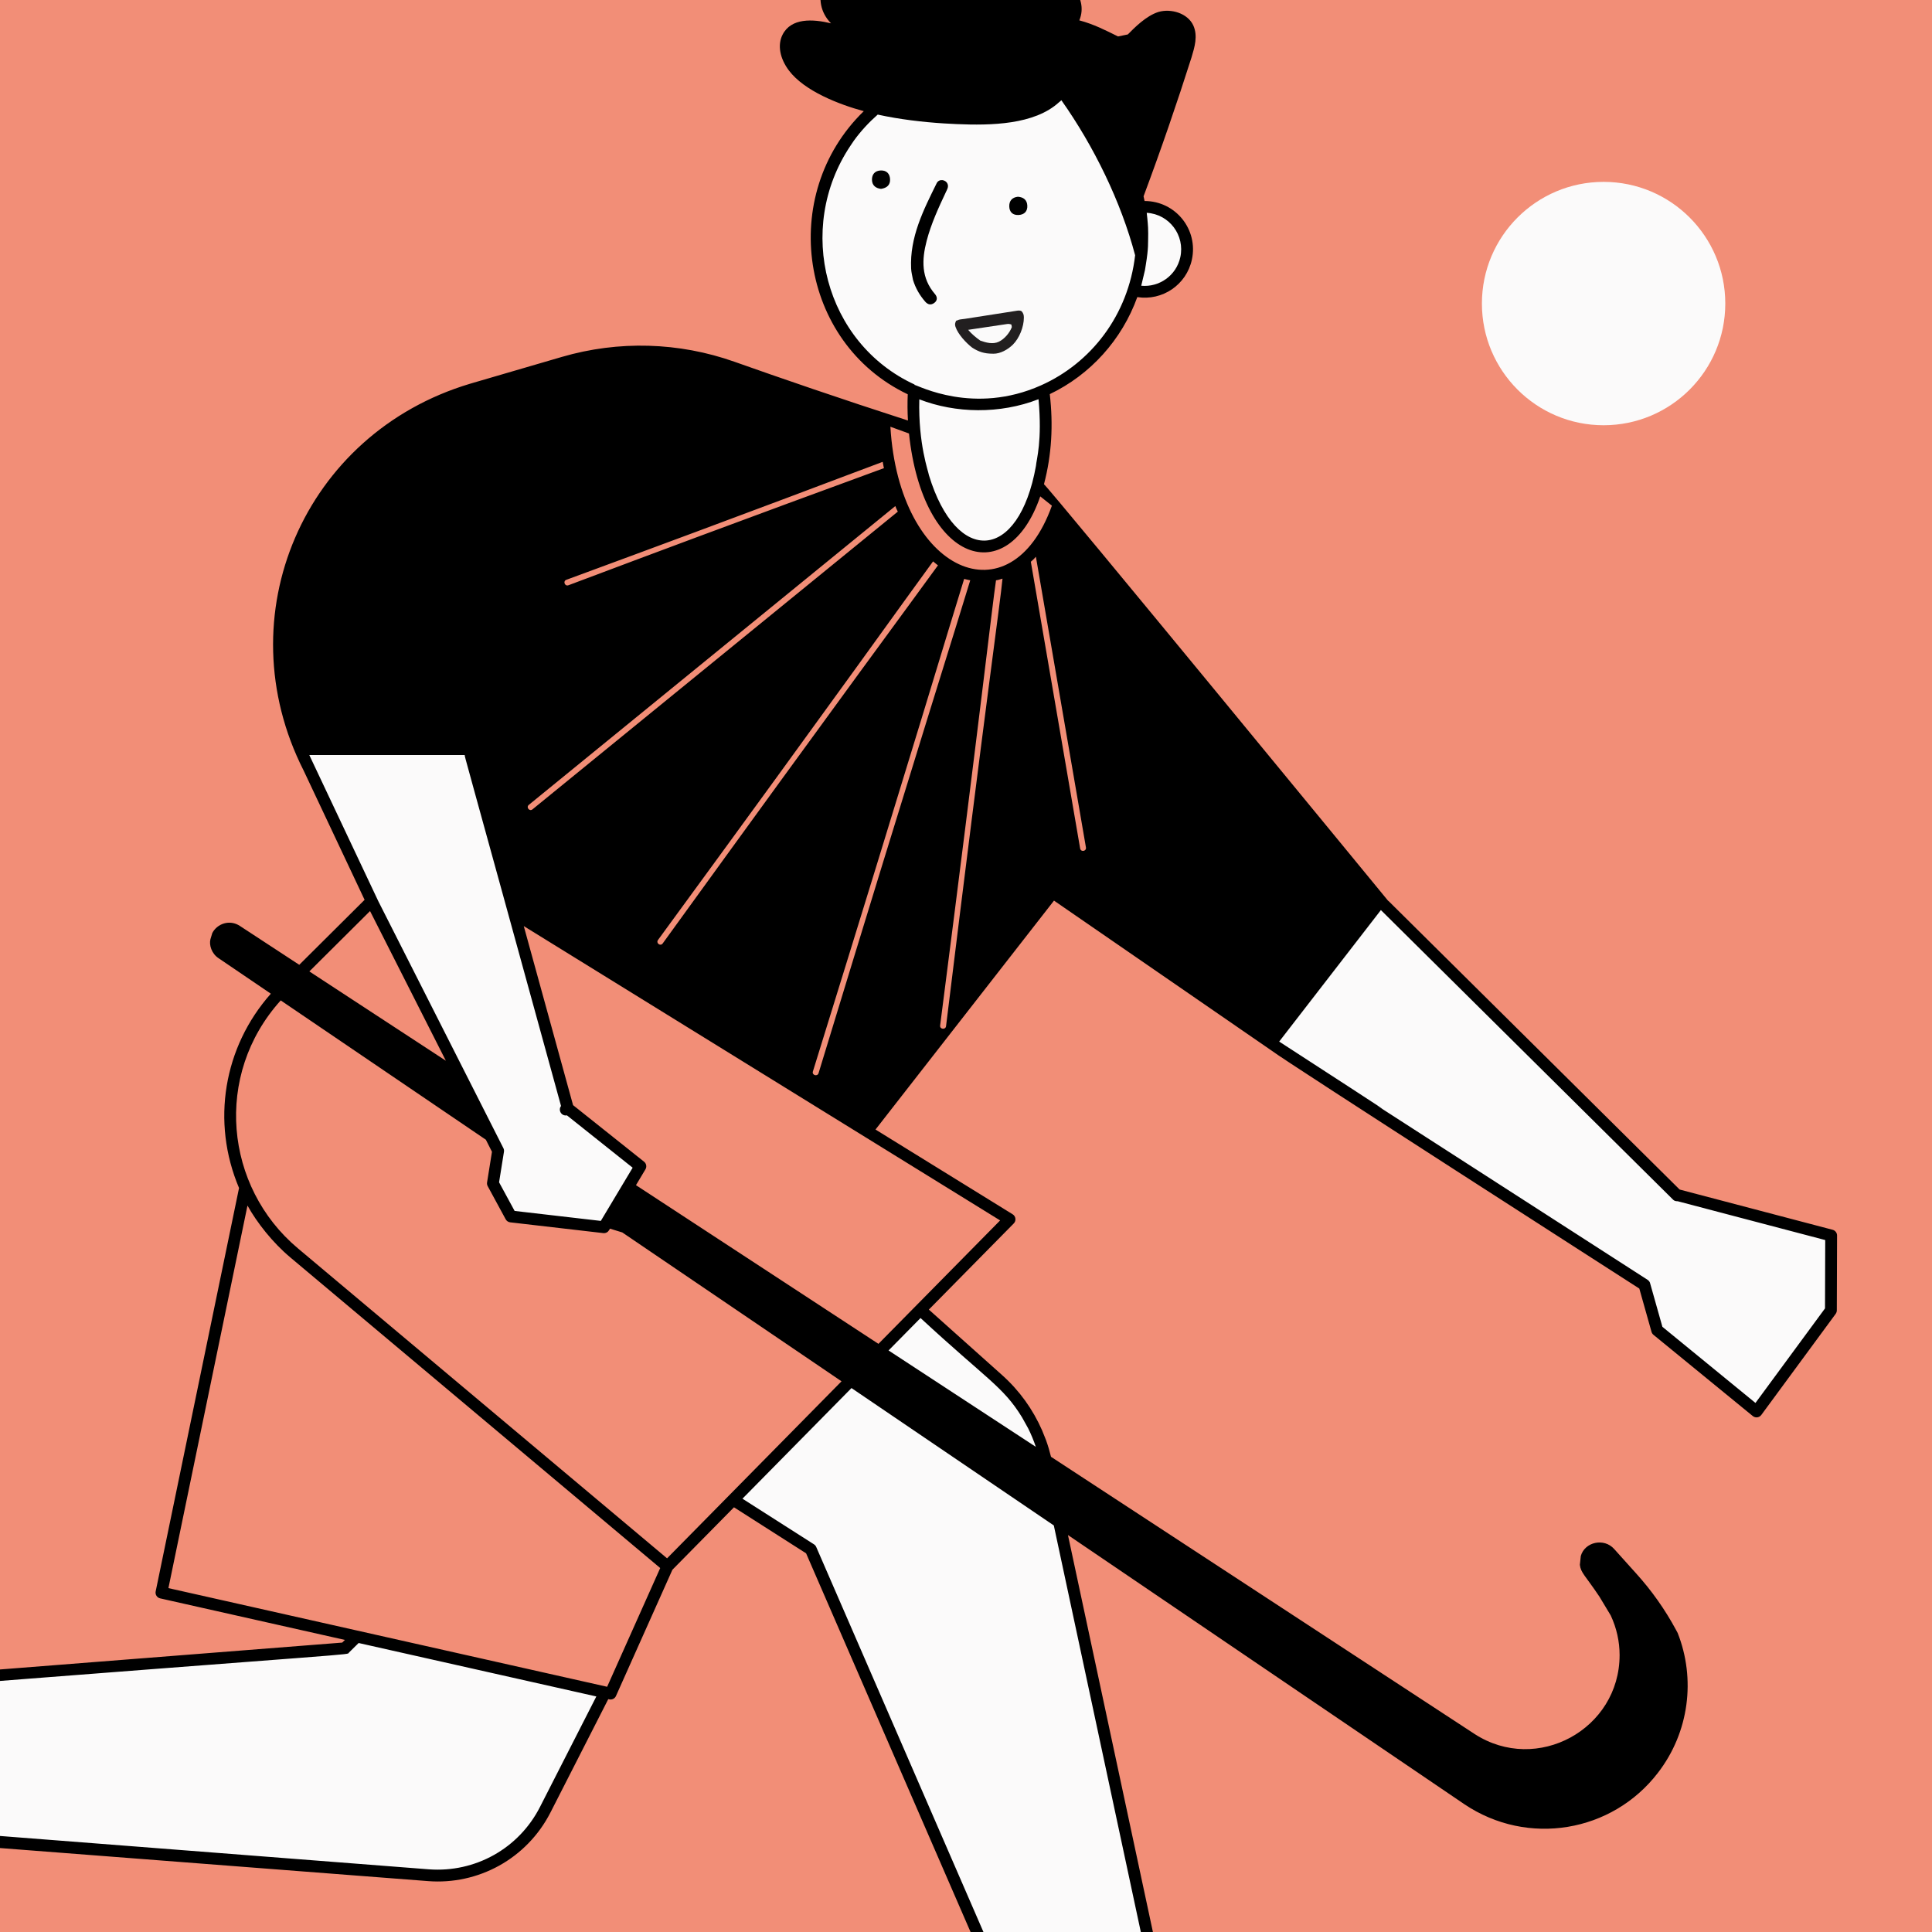
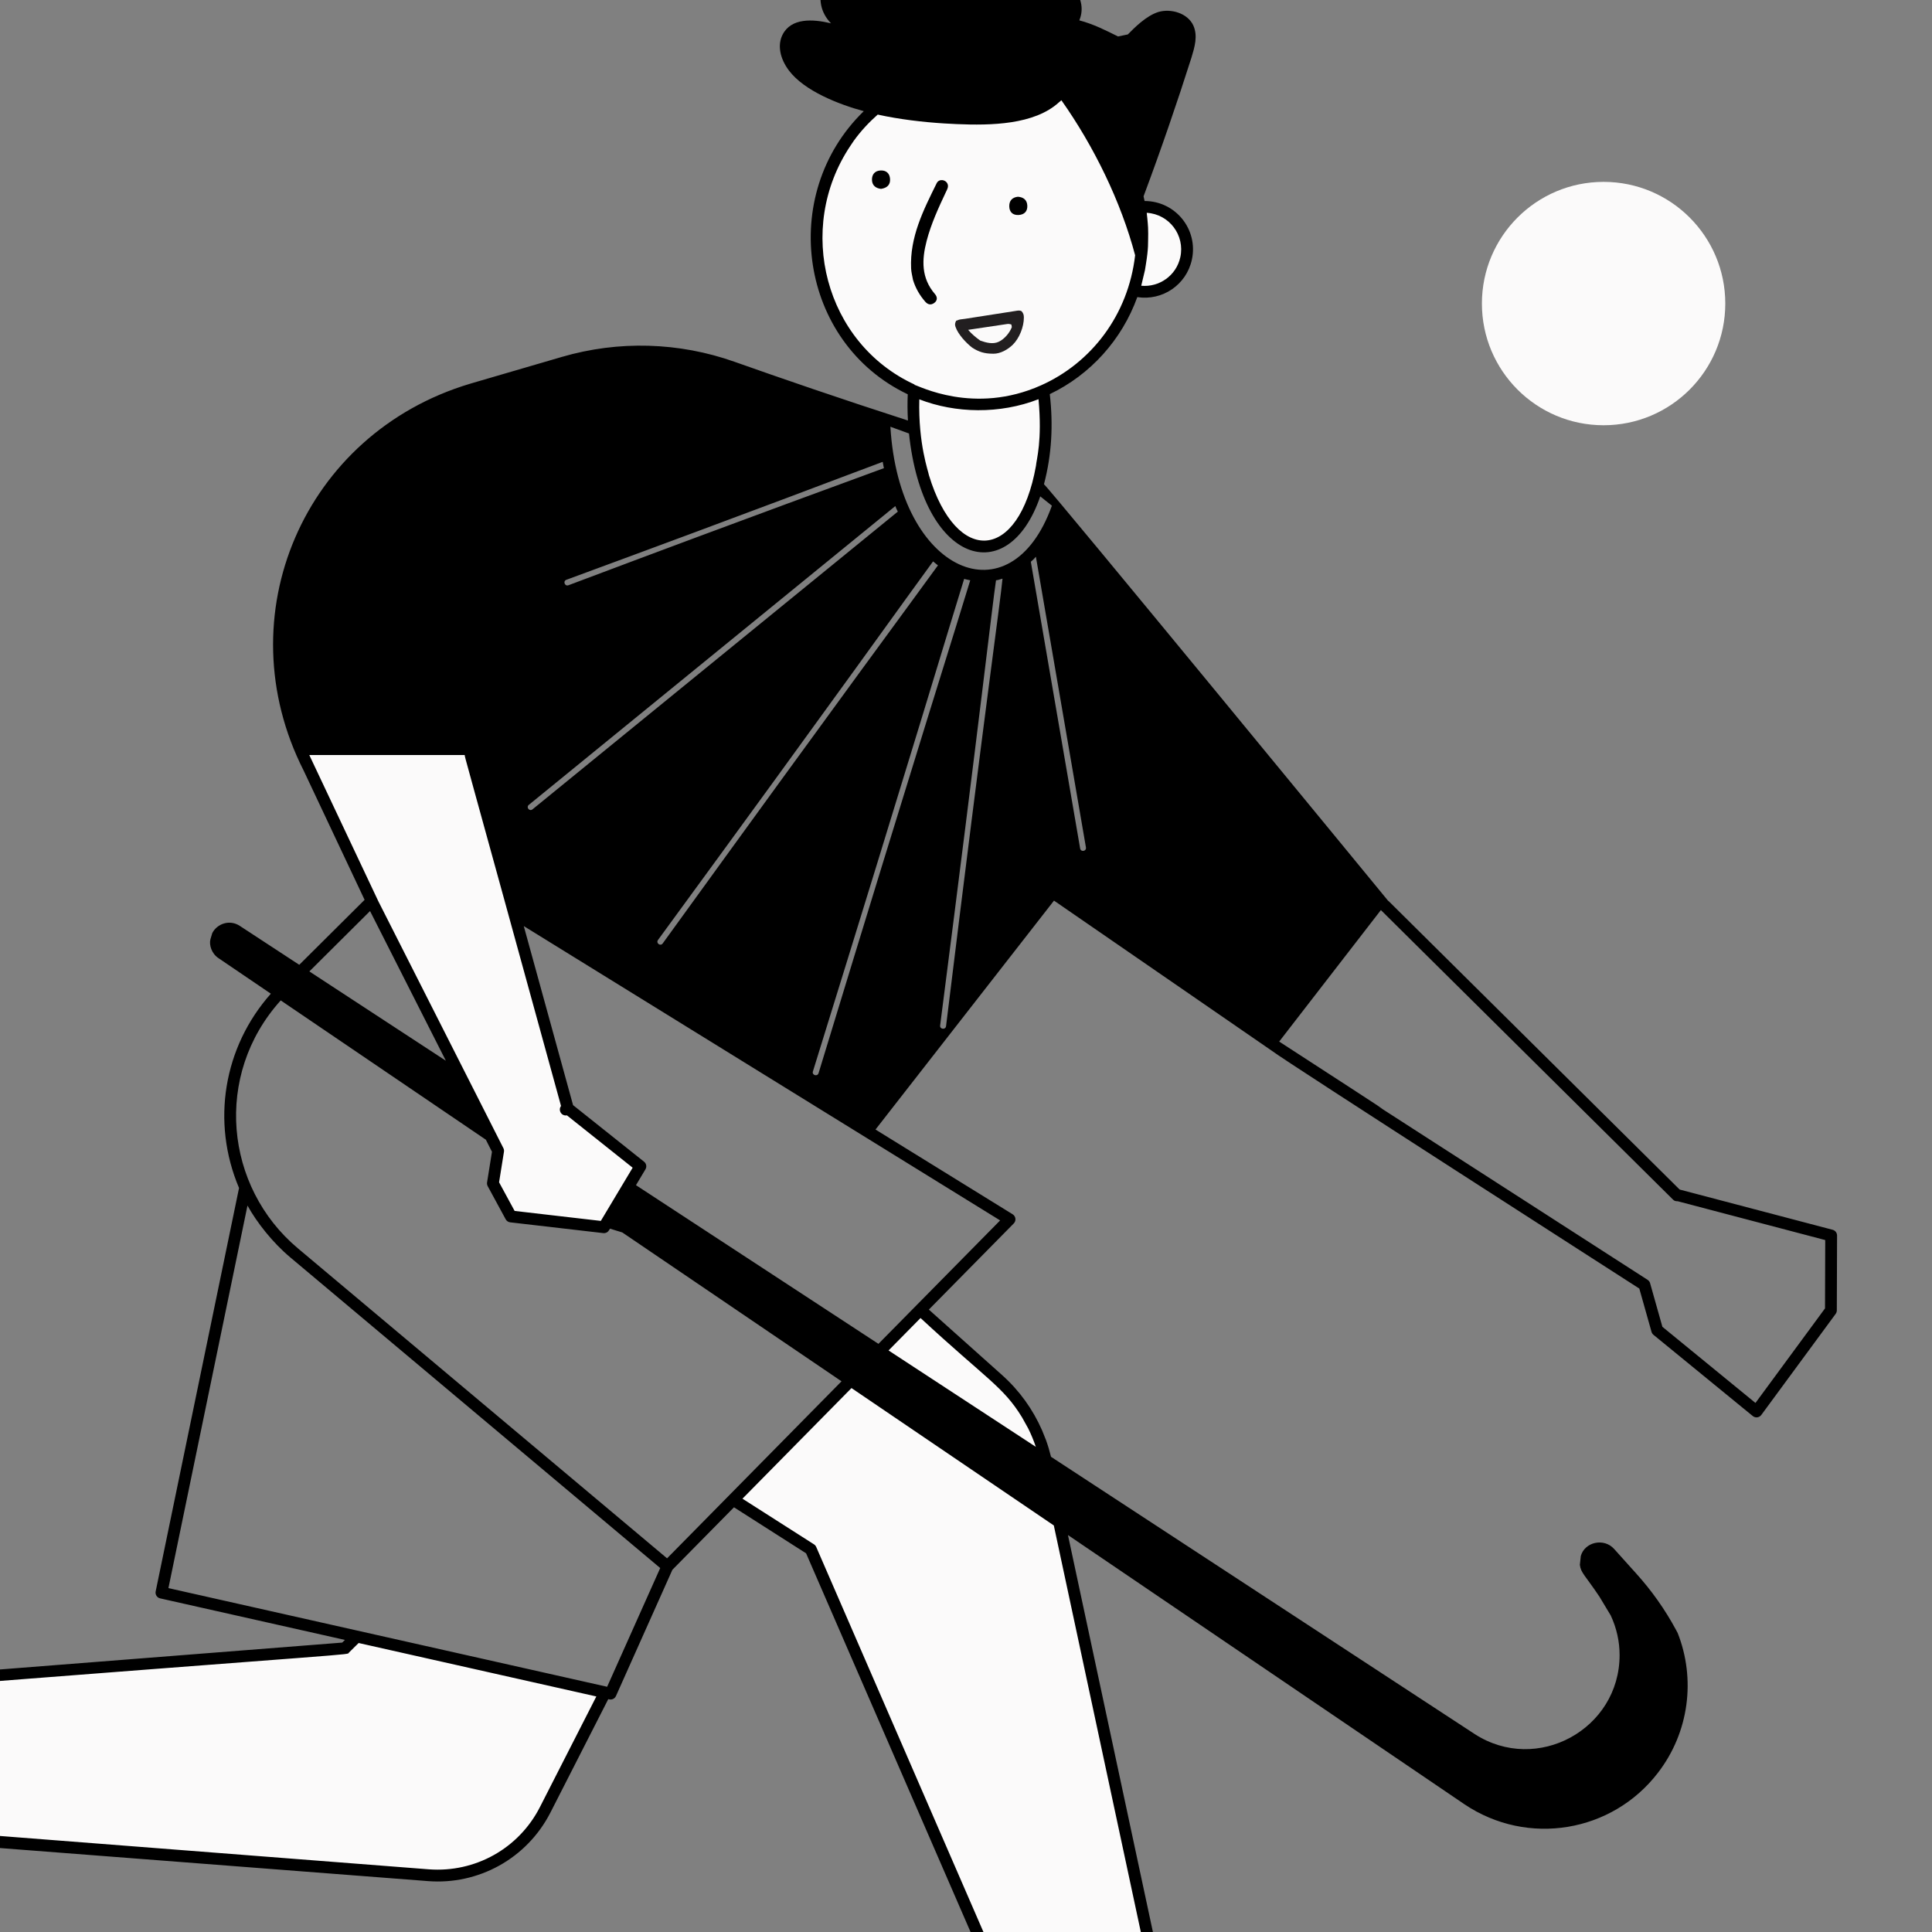
<svg xmlns="http://www.w3.org/2000/svg" id="Calque_2" data-name="Calque 2" width="126.127mm" height="126.127mm" version="1.1" viewBox="0 0 357.524 357.524">
  <rect x="0" y="0" width="357.524" height="357.524" fill="#808080" stroke="none" />
  <defs>
    <clipPath id="clippath">
      <rect x="-6.609" y="-7.327" width="376.508" height="376.508" fill="none" stroke-width="0" />
    </clipPath>
  </defs>
  <g clip-path="url(#clippath)">
    <g>
-       <rect x="-6.609" y="-7.327" width="376.508" height="376.508" fill="#f28e77" stroke-width="0" />
      <path d="M198.225,16.435l10.662,21.324,5.816,1.454s6.946,3.392,5.169,8.239-8.239,7.27-9.531,7.108-4.362,6.462-4.362,6.462c0,0-7.916,11.47-12.762,11.47,0,0,1.939,29.078-11.631,28.755s-12.601-29.401-12.601-29.401l-8.239-4.685-5.816-6.785-3.877-12.762.485-9.531,3.554-9.854,9.047-10.501,34.086-1.292h0Z" fill="#fbfafa" stroke-width="0" />
      <polygon points="53.94 136.611 86.152 137.639 104.588 205.026 117.897 216.042 111.448 226.83 94.328 225.189 91.865 218.27 91.982 212.642 53.94 136.611" fill="#fbfafa" stroke-width="0" />
-       <polygon points="254.403 166.338 310.207 221.544 338.507 228.719 338.706 242.67 325.154 261.005 306.221 246.656 304.029 238.484 293.266 231.31 232.48 192.048 254.403 166.338" fill="#fbfafa" stroke-width="0" />
      <path d="M135.275,278.466l35.306-35.548,13.542,11.608s7.497,7.497,8.947,16.202c1.451,8.706,20.797,92.86,20.797,92.86l-23.457,15.235-41.11-92.135-14.026-8.222h.001Z" fill="#fbfafa" stroke-width="0" />
      <path d="M111.818,313.289l-10.882,22.248s-7.98,12.333-21.764,11.608-96.488-7.013-96.488-7.013l-9.673-28.052,89.959-7.255,2.66-1.451s46.188,9.915,46.188,9.915Z" fill="#fbfafa" stroke-width="0" />
      <g>
        <g id="_17" data-name=" 17">
          <path d="M358.172,436.642c-8.882,12.261-28.332,7.5-30.441-7.262h.002c-1.569-10.637,6.74-19.469,16.729-19.469,13.722,0,21.678,15.664,13.71,26.731ZM331.311,440.566c2.421,2.298,5.167,3.978,8.983,4.825-2.672.134-5.709.183-8.939.122-10.504-.197-19.016-1.466-19.016-2.823.022-1.372,8.508-2.311,18.972-2.124h0ZM235.54,406.624c-.656,2.534-4.451,14.98-4.457,15.008-.146.695.329,1.216.903,1.298,9.807,1.276,26.061,1.231,24.972,1.231.865,0,1.123-1.001,1.239-1.296,1.274-3.208,1.879-6.493,2.525-9.803,7.254,1.871,15.393,3.991,23.127,5.644,1.791,1.579,1.961,4.035-1.138,4.88-16.312,4.369-35.924,11.881-50.483,14.18-15.292,2.412-22.194-7.985-27.091-22.693,8.766-.933,15.743-4.05,17.55-12.648.044.022.066.044.11.044,4.802,1.69,7.528,2.738,12.745,4.154h-.002ZM93.155,212.473l-23.141-45.688-12.776-27.061h28.766c0,.443-.819-2.884,17.818,64.945-.592.782.072,1.916,1.089,1.733l12.163,9.687-5.891,9.845-15.952-1.846-2.875-5.298.903-5.652c.036-.226,0-.459-.103-.664h-.001ZM119.327,216.583l.125-.21c.267-.47.154-1.063-.269-1.398l-13.136-10.466-9.121-33.133,88.152,54.468c-2.049,2.078-22.518,22.84-22.518,22.84l-20.452-13.384-.926-.606-23.492-15.374,1.637-2.738h0ZM166.711,247.595l3.637-3.69c12.257,11.345,15.309,12.708,18.77,18.355l1.147,2.061c.551,1.103,1.02,2.247,1.42,3.423l-27.254-17.836,1.495-1.517M192.182,73.874c.71,7.75-.384,11.12-.476,12.351-3.168,17.692-14.685,18.529-19.8,1.723-.077-.62-2.004-5.775-1.784-14.05,6.69,2.602,14.918,2.769,22.061-.024h-.001ZM164.77,78.969l3.442,1.25c2.556,24.228,18.353,28.954,24.291,11.639l2.155,1.718c-7.616,21.279-28.279,12.496-29.888-14.607ZM172.667,103.886c.814.686.691.558.91.729-4.558,6.31-17.219,23.357-50.939,69.969-.416.591-1.291-.044-.875-.635,34.091-46.599,46.342-63.854,50.905-70.063h-.001ZM165.683,93.646c.259.688.343.757.463,1.031l-67.601,55.092c-.547.459-1.247-.372-.678-.832l67.817-55.29h0ZM151.479,198.589c-.219.7-1.269.372-1.05-.306,18.938-61.057,25.513-83.227,27.99-91.156.354.104.878.21,1.128.257-2.371,7.892-9.379,29.857-28.068,91.205h0ZM173.975,189.77c7.63-59.309,9.566-77.124,10.34-82.382.418-.085.191.013,1.203-.308-.443,4.692-2.948,21.61-10.449,82.821-.087.7-1.182.591-1.094-.131ZM309.622,222.015c.22.22.525.294.833.277l27.31,7.185-.04,12.647-12.869,17.495-17.222-14.088-2.246-7.96c-.051-.299-.226-.565-.487-.732-91.032-58.616-19.469-12.524-68.181-44.092l18.821-24.335,54.082,53.602h-.001ZM199.884,157.011l-9.124-53.054c.184-.171.374-.325.553-.507.142-.141.251-.285.383-.427l9.26,53.791c.131.721-.941.919-1.072.197h0ZM212.035,49.017c.536-3.296.395-3.943.443-5.786l-.024-1.105c-.048-.983-.218-2.524-.248-2.745,4.192.249,7.089,4.177,6.22,8.195-.748,3.455-3.942,5.613-7.236,5.302.069-.236.658-2.729.688-2.887l.157-.974ZM177.034,22.964c6.3.27,14.369.143,18.938-4.037.139-.134.312-.232.443-.374,5.997,8.489,11.023,18.754,13.644,28.684-1.28,11.122-8.173,19.947-17.405,24.068-12.428,5.559-22.742.014-23.417-.079l.009-.07c-16.56-7.624-22.15-28.829-11.873-44.177l.643-.956c1.29-1.776,2.779-3.381,4.41-4.819,4.081.895,8.363,1.39,12.26,1.635M163.348,85.466c.187,1.089.185.944.231,1.164-6.311,2.356-21.641,7.846-58.382,21.67-.678.263-1.072-.765-.394-1.006,37.206-13.694,52.346-19.533,58.545-21.828ZM68.478,168.595l14.03,27.698c-21.347-13.955-25.377-16.606-25.26-16.529l11.23-11.169ZM206.894,6.746c-2.281-1.132-4.484-2.265-7.163-2.979,1.886-4.458-2.765-9.26-7.353-8.031-1.387.416-2.772,1.39-3.873,3.195.722-3.851-.678-7.943-3.37-10.766-5.577-5.92-9.681-6.008-13.852-4.398-5.668,2.188-7.265,9.256-4.639,14.355-2.233-2.755-6.632-6.358-10.11-5.208-3.911,1.222-6.787,7.272-2.751,11.403-3.42-.821-7.383-1.027-8.971,2.111-.956,1.885-.517,4.357,1.175,6.611,2.878,3.833,9.346,6.312,13.859,7.533-15.961,15.491-11.905,42.855,8.137,52.396-.071,1.601-.055,3.23.035,4.852-12.538-4.048-23.71-7.901-32.083-10.869-10.294-3.648-21.471-3.967-31.954-.905l-16.249,4.746c-.258.075-.515.151-.771.228-30.726,9.197-45.283,42.949-30.78,71.556l11.289,23.94-9.775,9.722-2.315,2.302-10.993-7.196c-1.882-1.247-4.202-.416-5.099,1.313l-.35,1.16c-.267,1.067.217,2.651,1.51,3.501l9.674,6.569c-8.753,9.866-11.071,23.708-5.887,35.957l-15.427,74.652c-.122.585.25,1.159.832,1.289l34.191,7.688-.501.494c-121.589,9.507-140.087,11.121-139.867,11.103-13.168,2.061-21.774,8.154-23.108,21.576-1.513,15.644.854,36.34.854,52.65.037,5.26,4.828,6.485,8.14,3.917.502-.334-.288.142,11.051-20.198,13.349-24.08,13.524-24.895,20.635-35.34.055-.072.071-.155.107-.234,171.854,13.275,131.881,10.187,138.04,10.663,9.288.739,18.305-4.117,22.693-12.716l10.688-20.957c.295.059.202.07.426.07.425,0,.82-.248.999-.649l10.444-23.363,11.393-11.558,13.347,8.518,41.629,95.851c.649,1.728-3.4-9.047,13.067,34.771-172.961-14.945-340.977-14.749-323.077-.809-2.932,3.063,3.129,5.908,9.782,8.009-9.49.231-40.534,1.522-33.065,7.331l.941.634c24.84,14.194,202.34,25.235,207.974,12.801,124.023,11.127,297.649,17.327,329.029,7.068h.022c6.921-2.256,5.254-5.489-.438-7.593l-34.832-8.012c3.393-4.98,4.337-11.158,2.129-17.354-1.2-2.874-2.858-5.095-2.858-5.095-3.665-4.667-8.859-6.985-14.117-7.184-9.023-.34-17.014,5.824-19.379,14.539l-.411,1.513c-.388,2.527-.279,5.231.429,7.741-16.572-2.522-29.757-4.198-43.57-5.733.791-.226.475-.135.853-.241,5.025-1.303,5.056-6.286,1.707-8.862-.11-.087-.263-.153-.416-.197-11.026-2.351-24.42-6.039-27.038-6.613-.002-.002-.004-.002-.009-.004l.006-.017c-24.943-6.114-26.647-6.994-33.881-9.537-.147-.099-.784-.631-1.025-.8l-4.618-20.382-20.376-95.207,73.373,49.822c11.725,7.873,27.348,5.198,35.8-5.82,5.821-7.55,7.003-17.419,3.654-25.888l-.278-.518c-2.04-3.794-4.534-7.325-7.426-10.517-1.025-1.131-2.334-2.582-4.046-4.501-1.87-2.096-5.426-1.317-6.171,1.291l-.175,1.642c.172,1.495.975,1.93,3.632,5.908l2.079,3.458c1.094,2.342,1.641,4.836,1.641,7.331,0,13.724-15.291,22.1-26.85,14.596l-78.368-51.285c-.258-1.057-.567-2.093-.933-3.105l-.714-1.777c-1.695-3.879-4.186-7.362-7.405-10.239l-13.556-12.119,15.712-15.94c.498-.503.389-1.333-.205-1.699l-25.378-15.682c50.313-64.523,26.25-33.664,33.032-42.362l40.341,27.807c2.537,1.967,65.885,42.633,67.973,43.983l2.258,8.007c.06.216.186.408.358.551l18.381,15.034c.503.405,1.213.294,1.575-.199l13.764-18.709c.137-.188.211-.414.213-.645l.045-13.851c0-.499-.335-.935-.817-1.063l-28.313-7.447-53.845-53.369c-.032-.031-.073-.044-.108-.071,0,0-62.516-76.141-63.683-77.081,1.448-5.499,1.727-10.982,1.077-16.674,7.518-3.593,13.344-10.061,16.195-17.955,4.618.723,9.085-2.245,10.101-6.938,1.201-5.541-2.975-10.83-8.755-10.845-.058-.292-.122-.581-.188-.87,3.275-8.764,6.203-17.305,8.877-25.711.569-1.903,1.204-3.96.329-5.908-1.05-2.276-4.136-3.173-6.455-2.495-2.284.719-4.435,2.917-5.66,4.158l-1.817.375h0ZM115.154,228.065l19.686,13.367.913.62,19.975,13.564-20.843,21.149h0s-11.442,11.609-11.442,11.609l-68.312-57.361c-13.553-11.374-15.643-32.076-3.182-45.883l37.961,25.777,1.131,2.233-.907,5.671c-.038.239.004.482.12.696l3.325,6.126c.169.312.48.523.835.564l17.222,1.992c.471.047.864-.182,1.069-.532l.174-.291,2.274.7h0ZM-68.191,347.986c-4.329-2.426-9.151-5.695-13.294-8.101-.538-.312-1.334-.026-1.563.533-3.126,7.597-5.298,15.723-7.548,23.805-.08.286.032.896.38,1.179,2.781,2.118,6.688,3.981,9.386,5.298-3.664,6.584-7.944,14.251-11.356,20.94-2.013,1.357-4.42.773-4.42-2.341,0-16.784-2.379-36.934-.853-52.431,1.094-11.051,7.09-16.85,20.176-19.41,1.314-.329,1.41-.183,8.665-.831-1.072,7.987.328,17.222,7.2,20.789-1.086,1.65-3.857,5.519-6.773,10.573v-.003ZM110.355,313.936l-10.434,20.458c-3.91,7.672-11.977,12.178-20.571,11.529l-95.42-7.42-10.164-25.386c95.855-7.538,90.27-6.772,90.813-7.309l1.788-1.763c16.096,3.619,27.261,6.13,43.988,9.891ZM66.039,243.03l56.137,47.141-9.823,21.973c-135.667-30.508-27.852-6.263-81.186-18.257l14.63-70.793c1.727,3.121,4.624,6.824,7.928,9.597l11.407,9.579.907.761h0ZM150.63,285.785l-13.236-8.447,2.467-2.503,17.711-17.968,37.441,25.423,16.512,77.158-21.487,16.606-38.993-89.782c-.088-.201-.231-.369-.414-.487h0Z" fill="#000" stroke-width="0" />
        </g>
        <path d="M188.501,39.785c-1.064.06-1.708-.528-1.733-1.588-.024-1.021.513-1.671,1.593-1.789,1.028.071,1.694.579,1.747,1.638.053,1.072-.566,1.68-1.607,1.739Z" fill="#000" stroke-width="0" />
        <path d="M163.039,34.95c-.935-.102-1.646-.598-1.677-1.648-.029-1.015.529-1.709,1.603-1.757,1.07-.047,1.689.57,1.745,1.603.056,1.049-.55,1.638-1.671,1.801h0Z" fill="#000" stroke-width="0" />
        <path d="M171.479,44.576c-.914,3.506-1.023,6.871,1.538,9.841.456.529.508,1.185-.138,1.649-.593.426-1.164.331-1.663-.242-1.034-1.186-1.799-2.515-2.261-4.028-.121-.7-.318-1.396-.35-2.101-.269-5.811,2.267-10.803,4.732-15.795.428-.867,1.694-.697,2.02.156.201.527-.073.972-.287,1.427-1.39,2.954-2.763,5.914-3.591,9.092h0Z" fill="#000" stroke-width="0" />
        <path d="M179.898,64.325c1.232.802,2.274,1.114,3.75,1.128l.185.004c1.303.012,2.683-.779,3.591-1.671,1.216-1.194,2.051-3.31,2.046-5.016-.002-.503-.084-.784-.415-1.178-.389-.211-.743-.108-1.158-.046l-9.321,1.454-.643.08c-.383.038-.65.128-1.002.281-.196.434-.269.664-.108,1.133.472,1.375,1.946,2.959,3.075,3.83h0ZM186.302,59.971c.341-.06.529-.018.858.085l.085.478c-.408,1.067-1.356,2.194-2.397,2.699-1.093.53-2.377.179-3.445-.203-.849-.611-1.562-1.202-2.247-1.993l7.146-1.065h0Z" fill="#221f20" stroke-width="0" />
      </g>
      <circle cx="296.752" cy="56.175" r="22.519" fill="#fbfafa" stroke-width="0" />
    </g>
  </g>
</svg>